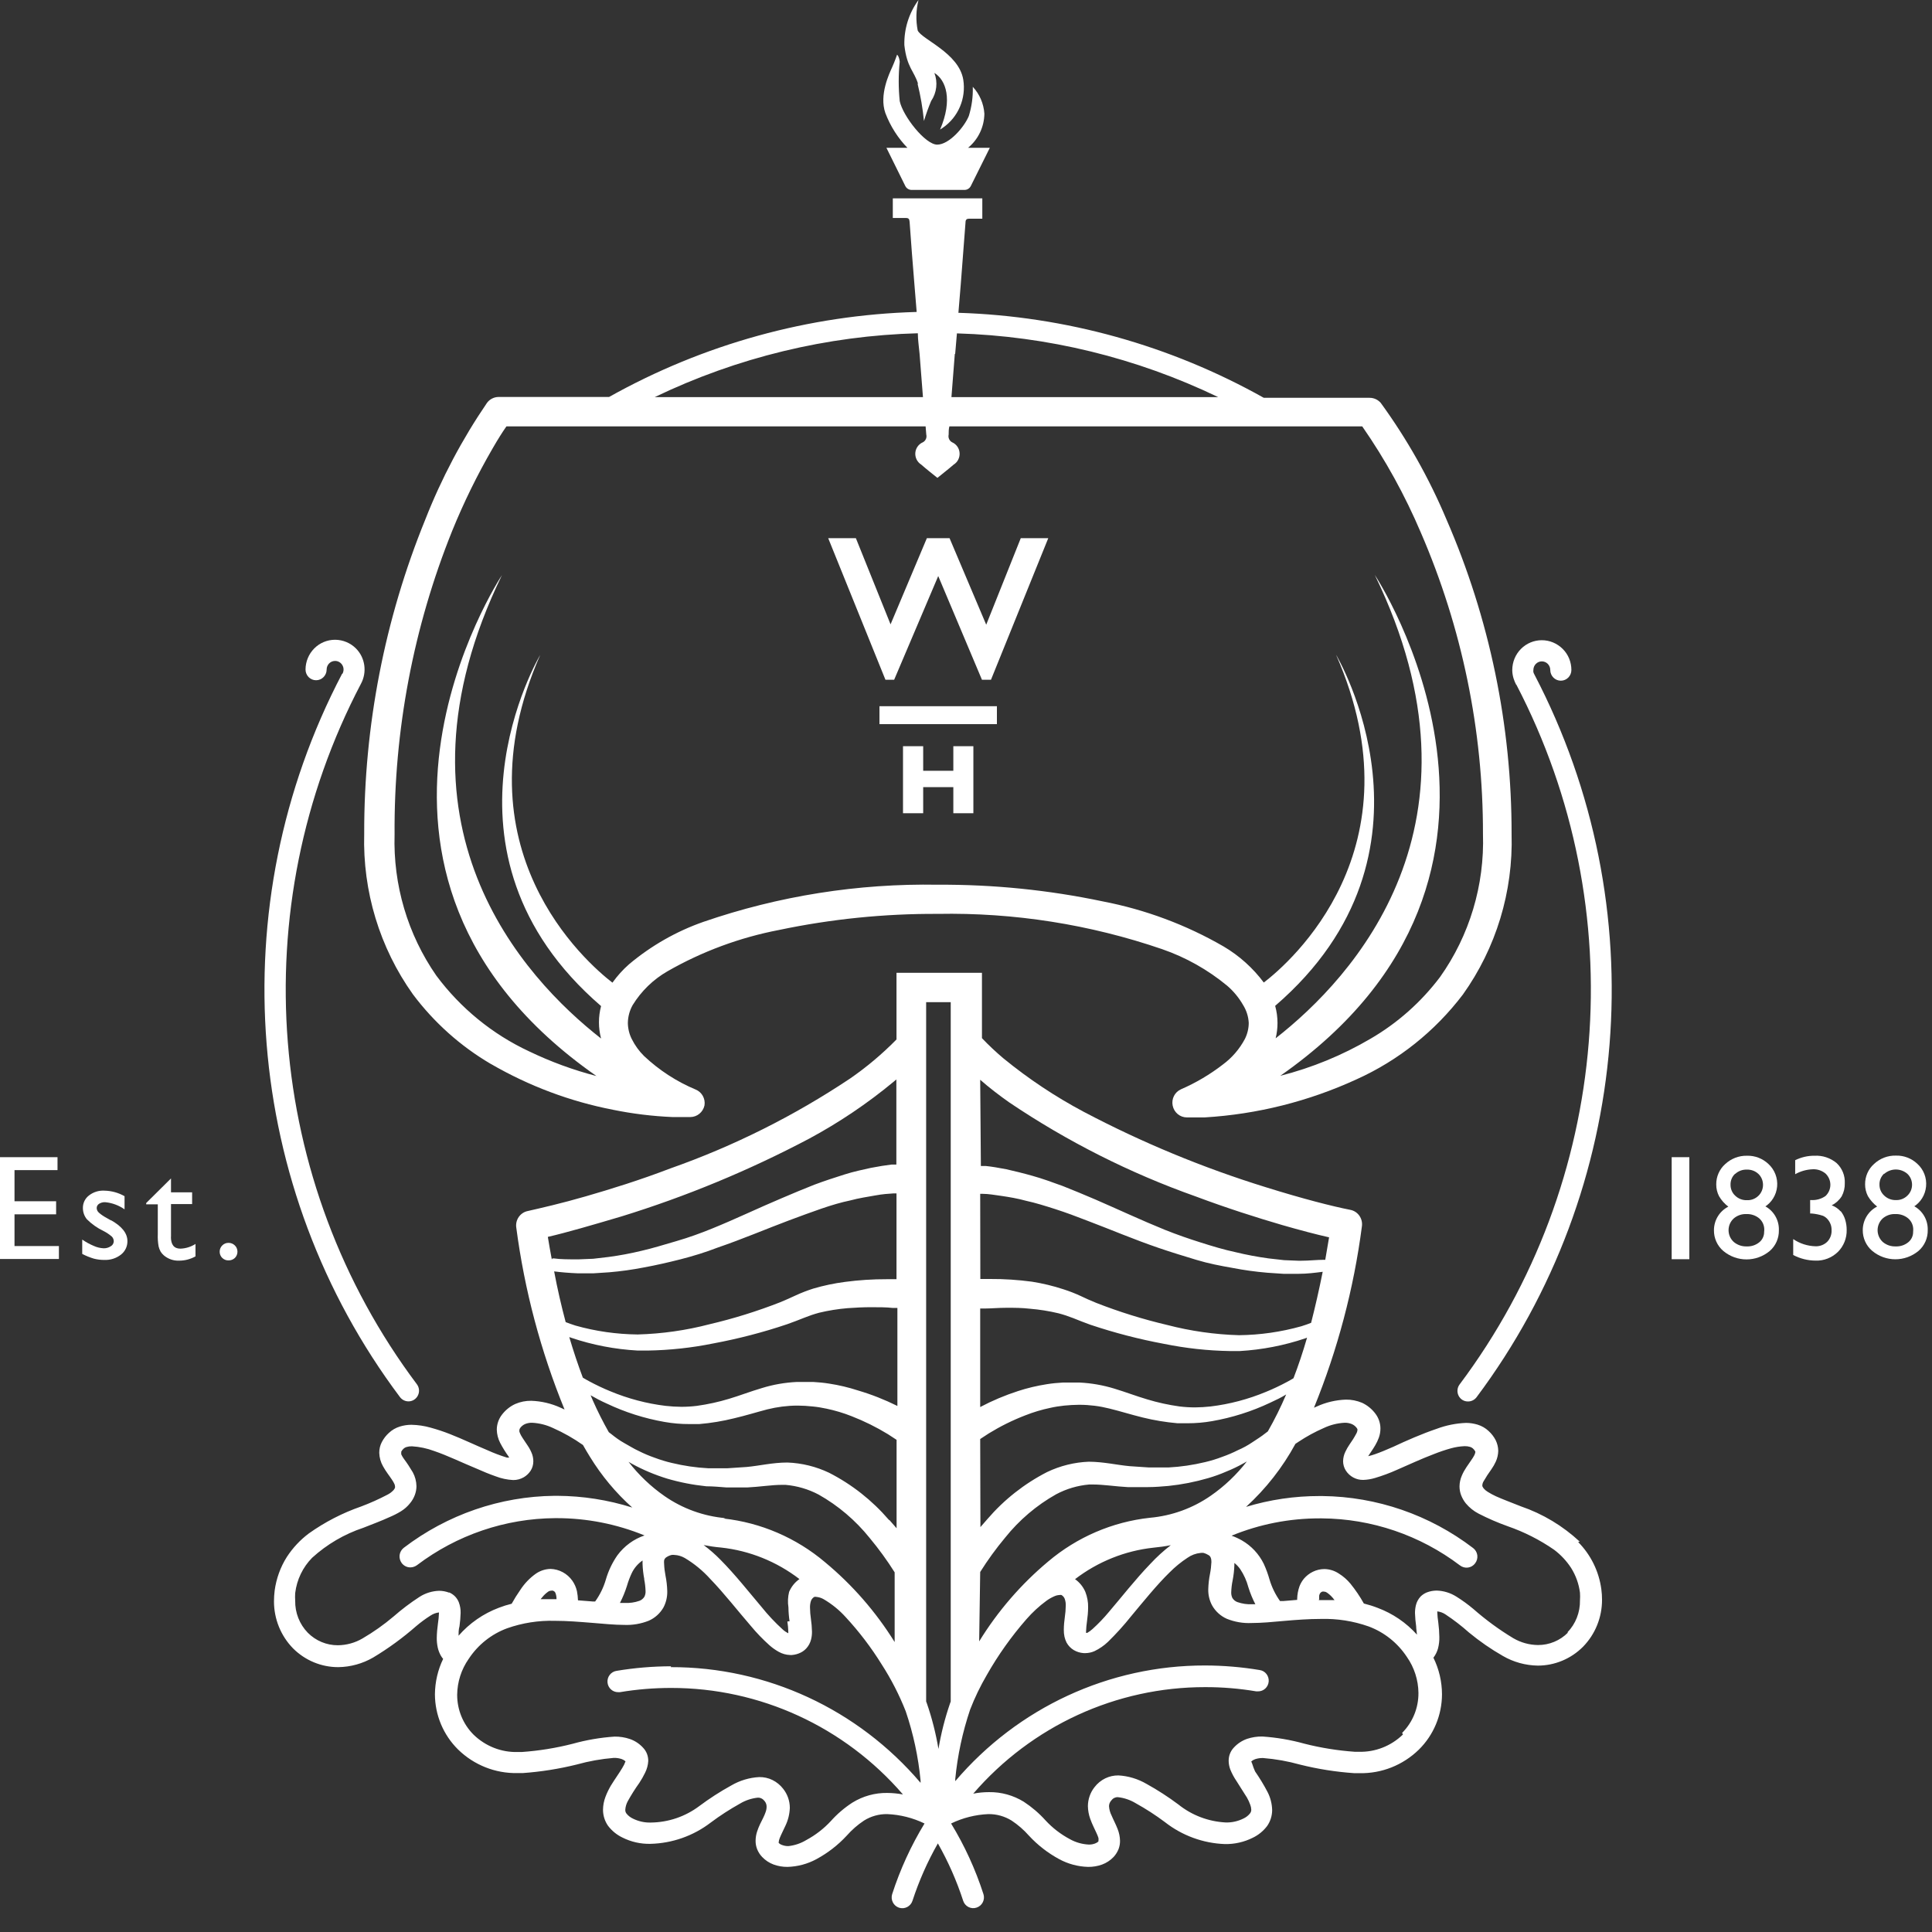
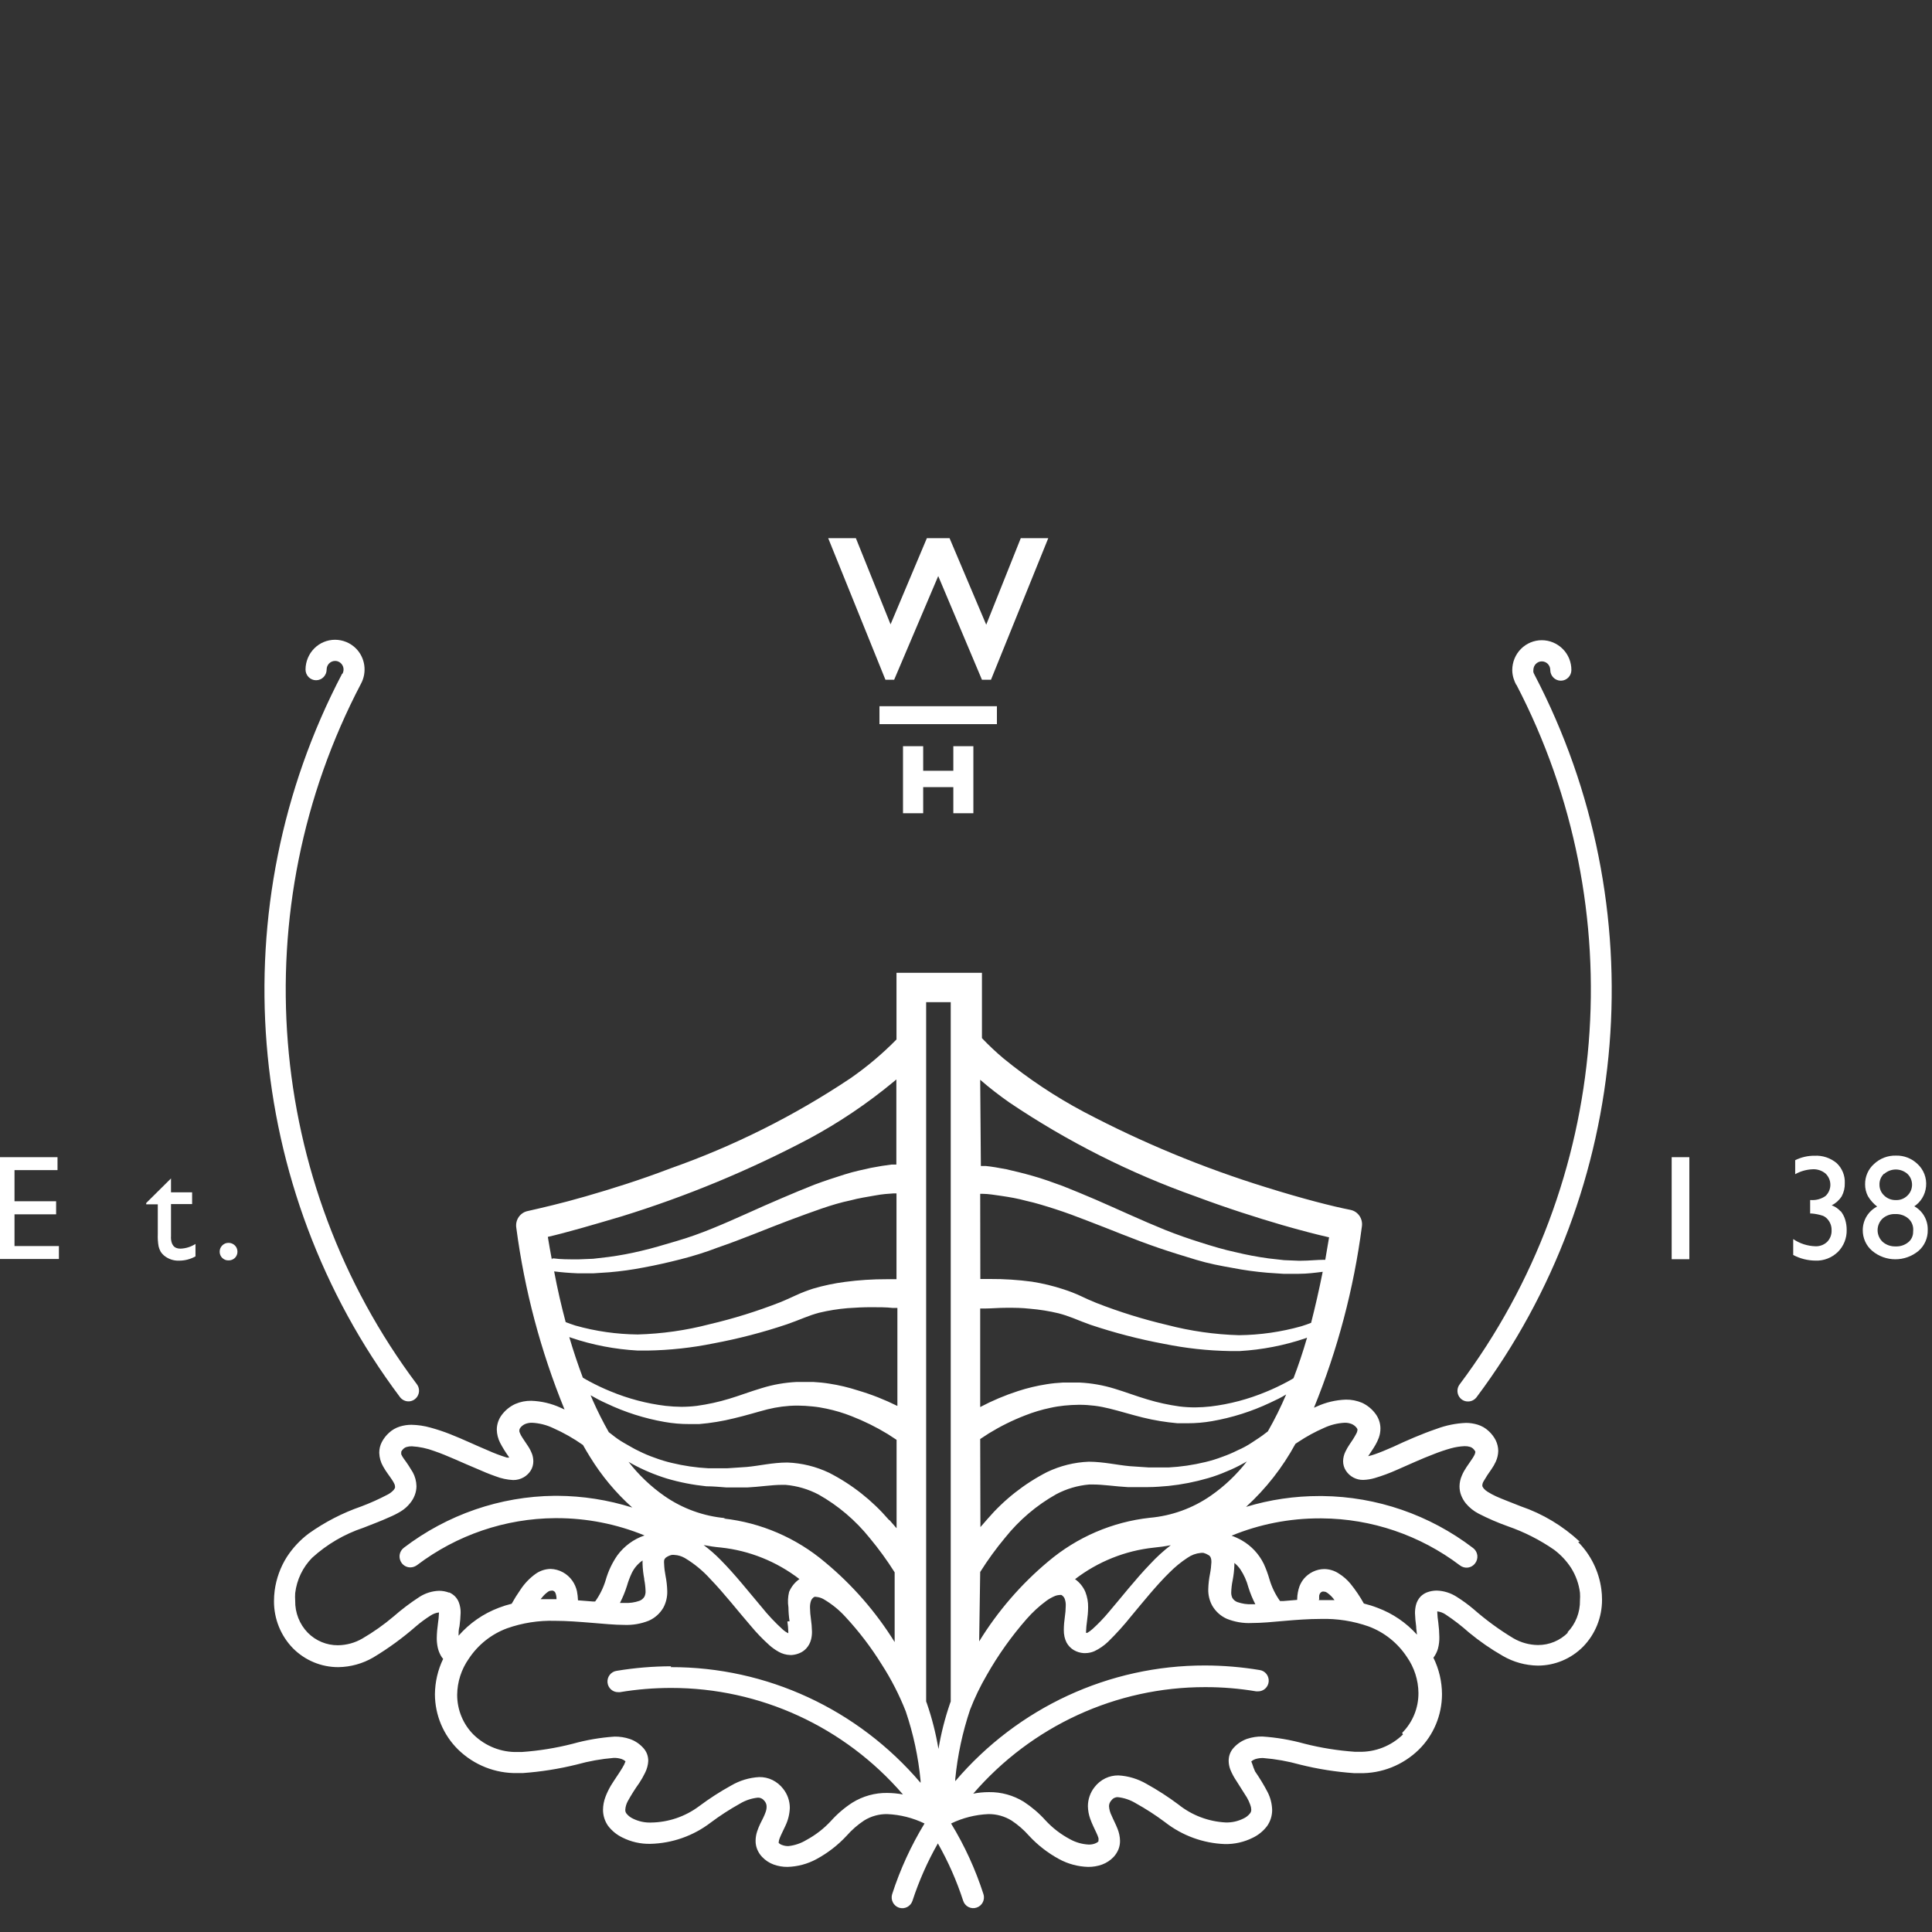
<svg xmlns="http://www.w3.org/2000/svg" width="43" height="43" viewBox="0 0 43 43" fill="none">
  <rect x="0" y="0" width="43" height="43" fill="#333333" stroke="none" />
  <path d="M34.899 36.335C34.722 36.514 34.481 36.614 34.231 36.613C34.038 36.611 33.849 36.559 33.681 36.461C33.367 36.272 33.07 36.054 32.794 35.812C32.673 35.71 32.545 35.617 32.412 35.534C32.281 35.452 32.132 35.406 31.978 35.401C31.901 35.401 31.826 35.415 31.754 35.443C31.703 35.464 31.656 35.495 31.617 35.534C31.567 35.588 31.531 35.654 31.514 35.725C31.5 35.783 31.493 35.842 31.493 35.901C31.496 36 31.505 36.099 31.519 36.197C31.519 36.259 31.534 36.325 31.537 36.382C31.297 36.115 30.997 35.911 30.662 35.786C30.562 35.747 30.459 35.715 30.355 35.689C30.268 35.533 30.168 35.385 30.056 35.247C29.982 35.158 29.895 35.082 29.798 35.022C29.702 34.958 29.591 34.924 29.478 34.922C29.388 34.922 29.3 34.943 29.22 34.982C29.145 35.019 29.078 35.07 29.023 35.134C28.981 35.185 28.947 35.242 28.923 35.304C28.891 35.394 28.873 35.489 28.871 35.584C28.871 35.592 28.871 35.6 28.871 35.608L28.562 35.634H28.489C28.387 35.49 28.308 35.33 28.257 35.16C28.223 35.039 28.18 34.921 28.128 34.807C28.02 34.586 27.849 34.404 27.638 34.283C27.565 34.242 27.489 34.207 27.411 34.179C28.034 33.923 28.7 33.793 29.372 33.794H29.418C30.527 33.801 31.605 34.168 32.494 34.841C32.545 34.88 32.61 34.898 32.673 34.889C32.737 34.88 32.794 34.846 32.832 34.794C32.871 34.743 32.888 34.678 32.88 34.614C32.871 34.55 32.837 34.492 32.786 34.454C31.818 33.715 30.642 33.31 29.431 33.297H29.369C28.815 33.296 28.264 33.377 27.733 33.538C28.174 33.136 28.546 32.661 28.832 32.135L28.9 32.09C29.079 31.971 29.268 31.868 29.465 31.782C29.609 31.714 29.765 31.675 29.924 31.666C29.98 31.664 30.035 31.674 30.087 31.695C30.131 31.714 30.169 31.745 30.198 31.784C30.213 31.808 30.213 31.81 30.213 31.821C30.211 31.851 30.202 31.881 30.187 31.907C30.142 31.992 30.091 32.073 30.035 32.151C30.001 32.201 29.971 32.253 29.945 32.308C29.912 32.374 29.894 32.448 29.893 32.522C29.893 32.595 29.914 32.667 29.953 32.729C30.038 32.862 30.185 32.941 30.342 32.938C30.43 32.935 30.516 32.921 30.6 32.896C30.768 32.846 30.933 32.785 31.093 32.713C31.351 32.601 31.643 32.465 31.914 32.363C32.039 32.313 32.166 32.27 32.296 32.234C32.394 32.207 32.495 32.191 32.598 32.187C32.639 32.186 32.679 32.191 32.719 32.203C32.742 32.21 32.763 32.221 32.781 32.237C32.803 32.256 32.821 32.279 32.835 32.305C32.837 32.312 32.837 32.319 32.835 32.326C32.831 32.351 32.822 32.375 32.809 32.397C32.778 32.459 32.709 32.546 32.636 32.658C32.597 32.716 32.563 32.777 32.536 32.842C32.503 32.917 32.485 32.999 32.484 33.082C32.484 33.149 32.496 33.216 32.52 33.279C32.546 33.345 32.581 33.407 32.626 33.462C32.705 33.556 32.801 33.633 32.91 33.689C33.12 33.797 33.336 33.89 33.557 33.969C33.923 34.096 34.271 34.272 34.59 34.493C34.738 34.604 34.865 34.74 34.967 34.896C35.072 35.063 35.14 35.251 35.165 35.448C35.169 35.505 35.169 35.562 35.165 35.618C35.17 35.885 35.069 36.143 34.884 36.333M29.361 35.592C29.359 35.565 29.359 35.538 29.361 35.511C29.365 35.492 29.372 35.474 29.382 35.459C29.394 35.444 29.409 35.432 29.426 35.425C29.441 35.421 29.457 35.421 29.473 35.425C29.496 35.426 29.518 35.434 29.537 35.448C29.601 35.493 29.656 35.549 29.702 35.613C29.604 35.613 29.506 35.613 29.413 35.613H29.351M27.46 34.776C27.515 34.817 27.564 34.868 27.604 34.925C27.686 35.048 27.747 35.184 27.785 35.328C27.826 35.458 27.877 35.584 27.94 35.705H27.87C27.758 35.711 27.646 35.694 27.54 35.657C27.494 35.64 27.455 35.608 27.429 35.566C27.41 35.526 27.401 35.482 27.403 35.438C27.406 35.35 27.416 35.262 27.434 35.176C27.456 35.064 27.469 34.95 27.473 34.836C27.473 34.815 27.473 34.796 27.473 34.776M31.225 38.604C30.962 38.86 30.608 38.999 30.244 38.989H30.154C29.774 38.962 29.398 38.902 29.029 38.808C28.723 38.723 28.41 38.67 28.095 38.649C27.98 38.647 27.865 38.665 27.756 38.701C27.642 38.741 27.539 38.809 27.457 38.9C27.42 38.94 27.391 38.987 27.372 39.039C27.354 39.087 27.346 39.139 27.346 39.191C27.347 39.256 27.359 39.32 27.382 39.382C27.419 39.474 27.466 39.561 27.522 39.643C27.602 39.772 27.689 39.905 27.754 40.01C27.782 40.06 27.807 40.112 27.826 40.167C27.84 40.202 27.848 40.239 27.849 40.276C27.85 40.306 27.841 40.334 27.823 40.358C27.784 40.408 27.732 40.449 27.674 40.475C27.551 40.536 27.416 40.566 27.279 40.562C26.896 40.542 26.527 40.403 26.226 40.161C26 39.992 25.763 39.839 25.517 39.703C25.326 39.592 25.112 39.527 24.892 39.515C24.791 39.514 24.691 39.536 24.6 39.58C24.506 39.626 24.424 39.693 24.36 39.777C24.266 39.896 24.214 40.045 24.213 40.198C24.215 40.294 24.232 40.39 24.265 40.481C24.309 40.606 24.366 40.711 24.404 40.797C24.421 40.833 24.436 40.87 24.448 40.907C24.451 40.927 24.451 40.947 24.448 40.968V40.983C24.427 41.004 24.401 41.02 24.373 41.03C24.329 41.047 24.281 41.055 24.234 41.054C24.086 41.047 23.941 41.006 23.811 40.933C23.608 40.825 23.425 40.684 23.269 40.515C23.126 40.356 22.964 40.218 22.786 40.101C22.553 39.958 22.285 39.883 22.012 39.887C21.894 39.887 21.777 39.898 21.661 39.921C22.964 38.412 24.845 37.548 26.822 37.55C27.203 37.549 27.584 37.581 27.96 37.644H27.999C28.123 37.646 28.227 37.55 28.237 37.425C28.247 37.3 28.16 37.188 28.038 37.17C27.636 37.103 27.23 37.069 26.822 37.068C24.687 37.064 22.656 38.004 21.261 39.643V39.593C21.312 39.068 21.423 38.551 21.591 38.052C21.694 37.785 21.819 37.527 21.963 37.28C22.215 36.836 22.511 36.42 22.846 36.037C22.979 35.885 23.127 35.748 23.289 35.629C23.345 35.588 23.405 35.554 23.468 35.527C23.503 35.511 23.54 35.502 23.578 35.5C23.594 35.496 23.61 35.496 23.625 35.5C23.658 35.519 23.683 35.549 23.697 35.584C23.715 35.635 23.723 35.688 23.72 35.741C23.719 35.824 23.712 35.906 23.7 35.987C23.686 36.082 23.678 36.177 23.677 36.272C23.676 36.325 23.681 36.378 23.692 36.429C23.702 36.474 23.718 36.517 23.738 36.558C23.776 36.627 23.831 36.685 23.898 36.725C23.966 36.765 24.042 36.788 24.12 36.793H24.159C24.228 36.792 24.297 36.777 24.36 36.749C24.47 36.696 24.571 36.627 24.66 36.542C24.843 36.363 25.016 36.172 25.176 35.971C25.449 35.644 25.746 35.275 26.03 34.998C26.152 34.875 26.286 34.765 26.43 34.671C26.517 34.61 26.617 34.573 26.722 34.563C26.744 34.56 26.767 34.56 26.789 34.563C26.827 34.574 26.863 34.59 26.897 34.611C26.919 34.623 26.936 34.642 26.946 34.666C26.958 34.697 26.963 34.731 26.962 34.765C26.958 34.853 26.948 34.941 26.931 35.027C26.908 35.141 26.895 35.256 26.892 35.372C26.889 35.499 26.919 35.625 26.98 35.736C27.055 35.866 27.169 35.969 27.305 36.029C27.479 36.099 27.667 36.132 27.855 36.123C28.076 36.123 28.322 36.1 28.585 36.076C28.848 36.053 29.124 36.032 29.4 36.032C29.761 36.022 30.12 36.079 30.461 36.199C30.808 36.328 31.106 36.565 31.312 36.877C31.477 37.112 31.567 37.392 31.57 37.68C31.572 38.014 31.441 38.334 31.207 38.568M24.157 35.432C24.108 35.317 24.028 35.218 23.927 35.147C24.436 34.757 25.04 34.514 25.674 34.446C25.803 34.434 25.931 34.416 26.058 34.391C25.895 34.516 25.742 34.656 25.602 34.807C25.271 35.15 24.951 35.561 24.68 35.877C24.569 36.011 24.448 36.137 24.319 36.254C24.282 36.288 24.241 36.318 24.198 36.343H24.172C24.171 36.332 24.171 36.32 24.172 36.309C24.175 36.234 24.182 36.159 24.193 36.084C24.208 35.982 24.217 35.879 24.218 35.775C24.221 35.658 24.199 35.541 24.157 35.432ZM21.816 34.987C21.984 34.72 22.169 34.465 22.371 34.223C22.685 33.831 23.07 33.503 23.506 33.258C23.735 33.136 23.986 33.062 24.244 33.04H24.324C24.559 33.04 24.84 33.085 25.098 33.098H25.555C25.702 33.098 25.855 33.085 26.007 33.072C26.305 33.041 26.599 32.983 26.887 32.899C27.026 32.859 27.162 32.81 27.294 32.752C27.424 32.7 27.549 32.64 27.671 32.572L27.751 32.527C27.523 32.821 27.253 33.078 26.949 33.289C26.546 33.569 26.078 33.738 25.591 33.781C24.759 33.872 23.971 34.211 23.328 34.755C22.725 35.259 22.207 35.859 21.793 36.532L21.816 34.987ZM21.816 32.028L22.009 31.902C22.266 31.744 22.537 31.61 22.817 31.502C22.999 31.43 23.186 31.374 23.377 31.334C23.479 31.311 23.583 31.295 23.687 31.284C23.796 31.273 23.905 31.267 24.015 31.266H24.03C24.254 31.267 24.476 31.295 24.693 31.35C24.928 31.407 25.176 31.486 25.434 31.549C25.688 31.612 25.947 31.654 26.208 31.677H26.43C26.613 31.677 26.796 31.662 26.977 31.63C27.423 31.552 27.857 31.415 28.267 31.221C28.399 31.161 28.525 31.099 28.626 31.036C28.506 31.318 28.37 31.592 28.218 31.858L28.156 31.905C28.076 31.97 27.978 32.03 27.872 32.101C27.767 32.172 27.661 32.229 27.552 32.276C27.439 32.333 27.322 32.383 27.202 32.425C27.079 32.472 26.953 32.511 26.825 32.541C26.555 32.606 26.281 32.647 26.004 32.661H25.573L25.142 32.632C24.856 32.606 24.569 32.535 24.234 32.533C23.912 32.545 23.596 32.624 23.305 32.763C22.799 33.022 22.348 33.377 21.976 33.81L21.821 33.988L21.816 32.028ZM21.816 29.123H21.927C22.058 29.123 22.221 29.107 22.407 29.107C22.593 29.107 22.73 29.107 22.923 29.128C23.138 29.146 23.351 29.18 23.56 29.23C23.671 29.259 23.779 29.295 23.886 29.337C24.007 29.387 24.144 29.439 24.267 29.484C24.804 29.664 25.353 29.807 25.909 29.91C26.391 30.008 26.88 30.062 27.372 30.07H27.594C28.09 30.041 28.58 29.946 29.052 29.787L29.091 29.772C28.998 30.093 28.897 30.394 28.789 30.675C28.745 30.701 28.698 30.73 28.647 30.756C28.494 30.838 28.337 30.913 28.177 30.978C27.783 31.142 27.369 31.252 26.946 31.303C26.831 31.316 26.714 31.323 26.598 31.324C26.482 31.324 26.367 31.317 26.252 31.303C26.009 31.269 25.769 31.217 25.535 31.146C25.294 31.075 25.055 30.983 24.804 30.907C24.553 30.83 24.293 30.784 24.03 30.771H23.865H23.656C23.536 30.777 23.416 30.789 23.297 30.808C23.081 30.842 22.868 30.892 22.66 30.96C22.369 31.054 22.087 31.173 21.816 31.316V29.123ZM21.816 26.571H21.878C21.991 26.571 22.136 26.595 22.296 26.618C22.456 26.642 22.649 26.673 22.846 26.728C23.042 26.77 23.259 26.838 23.488 26.911C23.718 26.985 23.963 27.076 24.211 27.173C24.709 27.361 25.243 27.589 25.795 27.777C26.071 27.872 26.347 27.955 26.623 28.039C26.9 28.123 27.166 28.173 27.434 28.22C27.69 28.27 27.948 28.305 28.208 28.327L28.564 28.351H28.902C29.096 28.351 29.276 28.327 29.439 28.306C29.359 28.706 29.271 29.091 29.181 29.442C29.119 29.465 29.047 29.494 28.964 29.518C28.512 29.645 28.045 29.712 27.576 29.717C27.036 29.702 26.499 29.625 25.976 29.489C25.441 29.363 24.916 29.2 24.404 29C24.285 28.953 24.169 28.9 24.053 28.845C23.929 28.787 23.802 28.738 23.671 28.696C23.441 28.62 23.206 28.564 22.967 28.526C22.658 28.485 22.347 28.464 22.035 28.466H21.819L21.816 26.571ZM21.816 24.032C22.017 24.208 22.234 24.375 22.461 24.535C23.753 25.406 25.148 26.11 26.613 26.629C27.31 26.89 27.971 27.1 28.536 27.265C28.941 27.382 29.294 27.474 29.581 27.539C29.552 27.709 29.524 27.874 29.496 28.039H29.465C29.31 28.039 29.134 28.06 28.949 28.06H28.902L28.58 28.047L28.234 28.008C27.986 27.974 27.741 27.928 27.498 27.869C27.24 27.814 26.982 27.736 26.724 27.654C26.466 27.573 26.195 27.479 25.932 27.374C25.416 27.165 24.884 26.916 24.384 26.699C24.125 26.589 23.891 26.49 23.656 26.398C23.421 26.312 23.197 26.231 22.982 26.171C22.768 26.11 22.57 26.063 22.399 26.024C22.224 25.99 22.069 25.964 21.937 25.951H21.831L21.816 24.032ZM21.16 37.871L21.145 37.911C21.031 38.241 20.945 38.581 20.887 38.926C20.829 38.581 20.743 38.241 20.629 37.911L20.613 37.869V22.305H21.16V37.871ZM14.936 37.086C14.529 37.087 14.122 37.121 13.721 37.188C13.598 37.207 13.511 37.319 13.521 37.444C13.531 37.569 13.636 37.664 13.759 37.662H13.798C14.174 37.599 14.555 37.568 14.936 37.568C16.913 37.566 18.795 38.43 20.097 39.939C19.982 39.917 19.864 39.906 19.746 39.905C19.474 39.901 19.205 39.976 18.972 40.12C18.794 40.235 18.632 40.374 18.49 40.533C18.333 40.702 18.15 40.843 17.948 40.952C17.826 41.026 17.689 41.073 17.548 41.088C17.5 41.089 17.453 41.081 17.408 41.064C17.379 41.055 17.353 41.039 17.331 41.017V41.002C17.334 40.97 17.342 40.939 17.354 40.91C17.38 40.842 17.431 40.745 17.481 40.635C17.541 40.51 17.574 40.374 17.579 40.235C17.578 40.081 17.526 39.933 17.431 39.813C17.367 39.73 17.285 39.663 17.192 39.617C17.1 39.572 16.999 39.55 16.897 39.552C16.677 39.564 16.464 39.628 16.273 39.74C16.026 39.876 15.789 40.029 15.563 40.198C15.251 40.432 14.873 40.56 14.485 40.564C14.348 40.568 14.213 40.538 14.09 40.478C14.031 40.451 13.98 40.411 13.94 40.36C13.924 40.337 13.915 40.308 13.917 40.279C13.921 40.213 13.94 40.149 13.971 40.091C14.049 39.95 14.135 39.813 14.229 39.682C14.277 39.61 14.32 39.533 14.358 39.455C14.399 39.373 14.423 39.284 14.428 39.193C14.428 39.141 14.42 39.09 14.402 39.041C14.383 38.99 14.354 38.943 14.317 38.903C14.235 38.812 14.132 38.743 14.017 38.704C13.908 38.667 13.794 38.65 13.679 38.651C13.364 38.672 13.05 38.726 12.745 38.811C12.374 38.906 11.995 38.967 11.612 38.994H11.522C11.158 39.004 10.805 38.865 10.541 38.609C10.307 38.376 10.175 38.056 10.175 37.722C10.178 37.434 10.268 37.154 10.433 36.919C10.639 36.607 10.937 36.37 11.285 36.241C11.625 36.121 11.985 36.064 12.345 36.074C12.621 36.074 12.898 36.097 13.161 36.118C13.424 36.139 13.677 36.165 13.891 36.165C14.079 36.173 14.266 36.141 14.441 36.071C14.577 36.011 14.691 35.908 14.766 35.778C14.825 35.666 14.854 35.541 14.851 35.414C14.848 35.298 14.835 35.182 14.812 35.069C14.795 34.982 14.784 34.895 14.781 34.807C14.778 34.782 14.778 34.756 14.781 34.731C14.785 34.709 14.796 34.689 14.812 34.673C14.852 34.642 14.898 34.62 14.947 34.608C14.969 34.605 14.991 34.605 15.014 34.608C15.093 34.612 15.171 34.636 15.241 34.676C15.452 34.802 15.643 34.959 15.808 35.142C16.115 35.459 16.428 35.862 16.712 36.189C16.838 36.341 16.975 36.483 17.122 36.615C17.185 36.672 17.255 36.721 17.328 36.762C17.407 36.807 17.496 36.833 17.586 36.835H17.625C17.694 36.83 17.762 36.811 17.824 36.78C17.872 36.756 17.914 36.723 17.95 36.683C17.998 36.629 18.033 36.563 18.051 36.492C18.066 36.434 18.073 36.374 18.072 36.314C18.07 36.219 18.062 36.124 18.048 36.029C18.036 35.948 18.029 35.865 18.028 35.783C18.026 35.73 18.034 35.676 18.051 35.626C18.065 35.591 18.091 35.561 18.123 35.542C18.138 35.538 18.154 35.538 18.17 35.542C18.228 35.547 18.284 35.565 18.335 35.595C18.517 35.702 18.683 35.837 18.825 35.995C19.123 36.317 19.39 36.668 19.622 37.042C19.835 37.372 20.015 37.723 20.159 38.089C20.328 38.588 20.439 39.105 20.489 39.63C20.489 39.648 20.489 39.664 20.489 39.68C19.094 38.041 17.064 37.1 14.928 37.105M12.386 35.592H12.345C12.242 35.592 12.139 35.592 12.033 35.592L12.064 35.555C12.102 35.506 12.147 35.463 12.198 35.427C12.217 35.413 12.239 35.405 12.263 35.404C12.278 35.4 12.294 35.4 12.309 35.404C12.325 35.41 12.339 35.42 12.35 35.432C12.357 35.442 12.362 35.453 12.366 35.464C12.38 35.505 12.387 35.548 12.386 35.592ZM9.997 35.448C9.925 35.42 9.849 35.406 9.772 35.406C9.619 35.411 9.469 35.457 9.339 35.54C9.135 35.672 8.941 35.819 8.758 35.979C8.543 36.161 8.312 36.324 8.069 36.466C7.902 36.564 7.713 36.616 7.52 36.618C7.269 36.619 7.029 36.519 6.851 36.34C6.666 36.15 6.565 35.893 6.57 35.626C6.566 35.569 6.566 35.513 6.57 35.456C6.606 35.159 6.738 34.883 6.947 34.671C7.277 34.371 7.664 34.144 8.085 34.004C8.291 33.922 8.49 33.849 8.665 33.768C8.754 33.731 8.841 33.687 8.923 33.637C9.001 33.589 9.07 33.528 9.127 33.456C9.172 33.402 9.208 33.34 9.233 33.273C9.256 33.211 9.269 33.144 9.269 33.077C9.267 32.969 9.239 32.863 9.187 32.768C9.126 32.664 9.06 32.563 8.988 32.467C8.966 32.437 8.947 32.405 8.931 32.37C8.929 32.357 8.929 32.342 8.931 32.328C8.929 32.322 8.929 32.315 8.931 32.308C8.945 32.282 8.963 32.259 8.985 32.24C9.003 32.224 9.025 32.212 9.047 32.206C9.087 32.194 9.128 32.189 9.169 32.19C9.337 32.2 9.503 32.235 9.661 32.294C9.956 32.394 10.289 32.556 10.596 32.682C10.748 32.75 10.895 32.81 11.029 32.857C11.155 32.906 11.287 32.934 11.421 32.941C11.505 32.942 11.587 32.92 11.659 32.878C11.72 32.842 11.772 32.792 11.811 32.732C11.85 32.67 11.87 32.598 11.87 32.525C11.87 32.472 11.861 32.42 11.845 32.37C11.82 32.302 11.787 32.237 11.746 32.177C11.692 32.093 11.636 32.017 11.599 31.952C11.584 31.925 11.571 31.897 11.561 31.868C11.558 31.852 11.558 31.836 11.561 31.821C11.561 31.821 11.561 31.808 11.576 31.784C11.604 31.745 11.642 31.715 11.685 31.695C11.736 31.674 11.792 31.664 11.847 31.666C12.006 31.675 12.162 31.714 12.306 31.782C12.541 31.886 12.765 32.013 12.975 32.161C13.024 32.247 13.075 32.336 13.13 32.423C13.388 32.844 13.705 33.225 14.072 33.553C13.532 33.383 12.97 33.295 12.405 33.292H12.343C11.131 33.304 9.956 33.71 8.988 34.448C8.937 34.487 8.903 34.545 8.894 34.609C8.886 34.673 8.903 34.737 8.941 34.789C8.987 34.85 9.059 34.886 9.135 34.885C9.187 34.884 9.237 34.867 9.28 34.836C10.168 34.163 11.246 33.796 12.356 33.789H12.386C13.058 33.788 13.723 33.919 14.345 34.174C14.104 34.255 13.894 34.41 13.741 34.616C13.626 34.782 13.539 34.965 13.483 35.16C13.432 35.334 13.351 35.498 13.246 35.644H13.194L12.864 35.618C12.862 35.55 12.854 35.481 12.841 35.414C12.822 35.33 12.787 35.251 12.738 35.181C12.626 35.022 12.447 34.925 12.255 34.919C12.141 34.921 12.03 34.956 11.935 35.019C11.794 35.117 11.673 35.243 11.579 35.388C11.51 35.487 11.446 35.589 11.388 35.694C11.291 35.718 11.197 35.747 11.104 35.783C10.759 35.913 10.45 36.126 10.206 36.406C10.206 36.343 10.206 36.27 10.227 36.194C10.241 36.096 10.249 35.997 10.252 35.898C10.254 35.817 10.24 35.736 10.211 35.66C10.192 35.612 10.164 35.569 10.129 35.532C10.089 35.492 10.043 35.461 9.992 35.44M19.096 30.947C18.887 30.879 18.673 30.828 18.456 30.795C18.338 30.776 18.219 30.764 18.1 30.758H17.893H17.731C17.468 30.771 17.208 30.816 16.957 30.894C16.699 30.97 16.464 31.062 16.226 31.133C15.992 31.204 15.752 31.256 15.509 31.29C15.394 31.304 15.279 31.311 15.163 31.311C15.047 31.31 14.931 31.303 14.815 31.29C14.392 31.239 13.978 31.129 13.584 30.965C13.424 30.9 13.267 30.825 13.114 30.743C13.065 30.716 13.016 30.69 12.972 30.662C12.866 30.381 12.765 30.08 12.67 29.759L12.712 29.774C13.191 29.936 13.689 30.031 14.193 30.059H14.415C14.906 30.051 15.396 29.998 15.878 29.9C16.434 29.796 16.983 29.654 17.519 29.473C17.654 29.426 17.777 29.377 17.904 29.327C18.011 29.284 18.12 29.247 18.232 29.217C18.441 29.167 18.654 29.133 18.869 29.115C19.05 29.102 19.22 29.094 19.385 29.094C19.55 29.094 19.733 29.094 19.862 29.11H19.973V31.292C19.691 31.152 19.398 31.036 19.096 30.947ZM19.782 33.825C19.41 33.393 18.959 33.037 18.453 32.779C18.163 32.641 17.848 32.563 17.527 32.551C17.192 32.551 16.905 32.624 16.619 32.65L16.185 32.679H15.767C15.491 32.665 15.216 32.624 14.947 32.559C14.819 32.529 14.693 32.49 14.57 32.444C14.449 32.402 14.331 32.352 14.216 32.294C14.108 32.245 14.005 32.179 13.896 32.119C13.788 32.059 13.692 31.988 13.612 31.923L13.55 31.876C13.42 31.647 13.301 31.411 13.194 31.169L13.145 31.054C13.254 31.117 13.372 31.18 13.501 31.237C13.911 31.432 14.345 31.57 14.792 31.648C14.973 31.68 15.157 31.696 15.341 31.695H15.563C15.824 31.673 16.083 31.63 16.337 31.567C16.595 31.507 16.854 31.426 17.078 31.368C17.295 31.314 17.518 31.285 17.741 31.284H17.757C17.866 31.285 17.976 31.291 18.084 31.303C18.189 31.313 18.292 31.33 18.394 31.352C18.585 31.392 18.772 31.448 18.954 31.52C19.234 31.629 19.505 31.763 19.762 31.92L19.955 32.046V34.014L19.8 33.836M14.337 35.147C14.355 35.233 14.365 35.321 14.368 35.409C14.371 35.453 14.362 35.497 14.343 35.537C14.317 35.579 14.278 35.612 14.232 35.629C14.126 35.666 14.015 35.682 13.904 35.676H13.798C13.86 35.555 13.912 35.429 13.953 35.299C13.981 35.202 14.016 35.108 14.059 35.016C14.113 34.901 14.197 34.803 14.301 34.731C14.301 34.757 14.301 34.783 14.301 34.807C14.305 34.921 14.318 35.035 14.34 35.147M16.146 33.789C15.66 33.746 15.192 33.577 14.789 33.297C14.486 33.086 14.216 32.829 13.989 32.535L14.066 32.58C14.313 32.715 14.573 32.824 14.841 32.907C15.128 32.992 15.423 33.049 15.721 33.08C15.873 33.08 16.025 33.095 16.172 33.106H16.629C16.902 33.093 17.176 33.048 17.403 33.048H17.483C17.741 33.07 17.992 33.144 18.221 33.265C18.657 33.511 19.042 33.839 19.357 34.231C19.558 34.473 19.744 34.728 19.912 34.995V36.547C19.494 35.874 18.971 35.274 18.363 34.77C17.721 34.227 16.934 33.888 16.102 33.797M17.524 36.089C17.536 36.164 17.543 36.239 17.545 36.314C17.546 36.327 17.546 36.339 17.545 36.351C17.5 36.329 17.458 36.301 17.421 36.267C17.251 36.113 17.093 35.945 16.949 35.765C16.673 35.44 16.363 35.045 16.038 34.718C15.921 34.598 15.795 34.488 15.661 34.388C15.788 34.413 15.917 34.432 16.046 34.443C16.68 34.511 17.284 34.754 17.793 35.145C17.691 35.216 17.612 35.315 17.563 35.43C17.535 35.543 17.53 35.66 17.548 35.775C17.549 35.879 17.558 35.982 17.573 36.084M12.325 28.296C12.487 28.317 12.665 28.332 12.861 28.34H13.205L13.558 28.317C13.818 28.295 14.076 28.259 14.332 28.209C14.59 28.162 14.867 28.099 15.143 28.029C15.419 27.958 15.697 27.874 15.973 27.767C16.523 27.579 17.057 27.351 17.558 27.163C17.816 27.068 18.051 26.979 18.28 26.901C18.51 26.822 18.724 26.759 18.923 26.718C19.119 26.665 19.302 26.639 19.473 26.608C19.643 26.576 19.777 26.568 19.891 26.561H19.953V28.471H19.736C19.425 28.47 19.115 28.49 18.807 28.531C18.568 28.562 18.331 28.612 18.1 28.68C17.969 28.722 17.84 28.771 17.715 28.829C17.599 28.882 17.481 28.937 17.364 28.984C16.852 29.184 16.327 29.348 15.793 29.473C15.27 29.61 14.733 29.686 14.193 29.701C13.724 29.696 13.257 29.63 12.805 29.502C12.725 29.476 12.652 29.45 12.59 29.426C12.495 29.07 12.407 28.691 12.332 28.29M12.281 28.029C12.25 27.866 12.221 27.699 12.193 27.529C12.614 27.432 13.179 27.267 13.834 27.073C15.275 26.628 16.672 26.049 18.007 25.344C18.674 24.985 19.304 24.561 19.888 24.077L19.95 24.025V25.919H19.844C19.713 25.935 19.558 25.959 19.383 25.993C19.212 26.032 19.013 26.071 18.799 26.139C18.585 26.207 18.358 26.28 18.126 26.367C17.891 26.461 17.651 26.558 17.398 26.668C16.882 26.885 16.366 27.134 15.85 27.343C15.592 27.448 15.334 27.542 15.055 27.623C14.776 27.704 14.523 27.783 14.281 27.838C14.038 27.897 13.793 27.943 13.545 27.976L13.202 28.016L12.879 28.029H12.841C12.65 28.029 12.474 28.029 12.325 28.008H12.296M35.16 34.312C34.783 33.961 34.337 33.693 33.852 33.527C33.638 33.441 33.444 33.37 33.294 33.302C33.231 33.273 33.17 33.24 33.111 33.203C33.078 33.183 33.048 33.158 33.023 33.129C33.011 33.113 33 33.096 32.992 33.077V33.051C32.995 33.021 33.005 32.992 33.021 32.967C33.073 32.877 33.13 32.789 33.191 32.705C33.23 32.65 33.264 32.592 33.292 32.53C33.326 32.455 33.344 32.374 33.346 32.292C33.345 32.209 33.325 32.128 33.289 32.054C33.249 31.977 33.196 31.908 33.132 31.85C33.062 31.784 32.978 31.736 32.887 31.708C32.803 31.683 32.716 31.669 32.629 31.669C32.406 31.678 32.187 31.722 31.978 31.8C31.648 31.912 31.305 32.062 31.005 32.203C30.856 32.268 30.719 32.326 30.605 32.365C30.555 32.383 30.503 32.398 30.451 32.41C30.492 32.344 30.554 32.261 30.61 32.164C30.641 32.111 30.667 32.056 30.688 31.999C30.712 31.933 30.724 31.863 30.724 31.792C30.723 31.674 30.684 31.559 30.613 31.465C30.535 31.36 30.432 31.276 30.314 31.221C30.2 31.174 30.078 31.149 29.955 31.151C29.73 31.159 29.509 31.211 29.305 31.305L29.245 31.331C29.771 30.04 30.13 28.684 30.311 27.299C30.338 27.124 30.224 26.96 30.053 26.927C29.663 26.851 28.985 26.678 28.174 26.424C26.774 25.991 25.417 25.429 24.118 24.744C23.488 24.409 22.891 24.012 22.337 23.559C22.168 23.417 22.007 23.266 21.855 23.106V21.651H19.953V23.135C19.637 23.457 19.291 23.748 18.921 24.004C17.673 24.837 16.329 25.509 14.918 26.006C14.237 26.267 13.592 26.466 13.039 26.626C12.487 26.786 12.033 26.888 11.749 26.953C11.578 26.986 11.464 27.151 11.491 27.325C11.674 28.715 12.035 30.075 12.565 31.371L12.477 31.331C12.272 31.237 12.051 31.185 11.826 31.177C11.703 31.175 11.581 31.199 11.468 31.248C11.35 31.302 11.247 31.386 11.168 31.491C11.097 31.585 11.058 31.7 11.057 31.818C11.059 31.921 11.085 32.023 11.132 32.114C11.187 32.219 11.249 32.319 11.318 32.415L11.334 32.441H11.282C11.136 32.396 10.993 32.342 10.854 32.279C10.596 32.172 10.307 32.033 10.015 31.918C9.873 31.862 9.728 31.814 9.581 31.774C9.444 31.735 9.301 31.714 9.158 31.711C9.071 31.711 8.984 31.724 8.9 31.75C8.809 31.778 8.725 31.826 8.655 31.892C8.591 31.95 8.538 32.019 8.498 32.096C8.46 32.169 8.441 32.251 8.441 32.334C8.444 32.441 8.473 32.545 8.526 32.637C8.593 32.758 8.671 32.852 8.722 32.931C8.744 32.962 8.763 32.995 8.779 33.03C8.787 33.047 8.791 33.066 8.792 33.085V33.111C8.784 33.13 8.774 33.148 8.761 33.163C8.721 33.206 8.674 33.242 8.621 33.268C8.432 33.367 8.236 33.455 8.036 33.53C7.623 33.673 7.232 33.875 6.874 34.129C6.682 34.273 6.516 34.45 6.384 34.653C6.241 34.879 6.149 35.135 6.113 35.401C6.103 35.48 6.098 35.559 6.098 35.639C6.097 36.031 6.249 36.407 6.521 36.686C6.79 36.956 7.154 37.107 7.532 37.105C7.804 37.101 8.071 37.027 8.307 36.89C8.645 36.687 8.964 36.454 9.261 36.194C9.362 36.108 9.469 36.029 9.581 35.958C9.638 35.92 9.702 35.895 9.77 35.888C9.77 35.892 9.77 35.897 9.77 35.901C9.767 35.98 9.759 36.058 9.747 36.136C9.732 36.241 9.723 36.347 9.721 36.453C9.72 36.528 9.728 36.602 9.744 36.675C9.758 36.736 9.781 36.794 9.811 36.848C9.826 36.874 9.843 36.899 9.863 36.922C9.745 37.166 9.683 37.434 9.68 37.707C9.681 38.171 9.867 38.615 10.196 38.939C10.549 39.284 11.024 39.472 11.514 39.463H11.633C12.039 39.434 12.443 39.37 12.838 39.272C13.107 39.197 13.381 39.148 13.659 39.125C13.719 39.123 13.779 39.132 13.837 39.151C13.868 39.162 13.897 39.179 13.922 39.201C13.904 39.252 13.881 39.3 13.852 39.345C13.788 39.455 13.687 39.593 13.594 39.745C13.548 39.824 13.508 39.906 13.476 39.991C13.441 40.083 13.422 40.181 13.421 40.279C13.421 40.407 13.46 40.531 13.532 40.635C13.617 40.747 13.727 40.837 13.852 40.897C14.044 40.994 14.257 41.042 14.472 41.038C14.959 41.027 15.43 40.862 15.819 40.564C16.026 40.409 16.243 40.269 16.469 40.143C16.59 40.07 16.726 40.025 16.866 40.01C16.895 40.009 16.923 40.015 16.949 40.028C16.977 40.042 17 40.063 17.019 40.088C17.047 40.122 17.063 40.166 17.062 40.211C17.062 40.253 17.054 40.295 17.039 40.334C17.014 40.41 16.965 40.502 16.918 40.596C16.892 40.65 16.87 40.706 16.851 40.763C16.829 40.829 16.818 40.898 16.817 40.968C16.816 41.032 16.828 41.096 16.851 41.156C16.877 41.22 16.914 41.279 16.962 41.329C17.034 41.405 17.122 41.463 17.22 41.499C17.318 41.534 17.422 41.552 17.527 41.551C17.752 41.545 17.973 41.486 18.172 41.378C18.423 41.242 18.651 41.066 18.846 40.855C18.959 40.727 19.088 40.614 19.23 40.52C19.385 40.423 19.564 40.373 19.746 40.376C20.034 40.388 20.317 40.459 20.577 40.585C20.277 41.078 20.035 41.605 19.857 42.156C19.817 42.282 19.885 42.418 20.009 42.459C20.134 42.5 20.268 42.431 20.309 42.305C20.454 41.861 20.643 41.433 20.874 41.028C21.104 41.433 21.293 41.861 21.437 42.305C21.456 42.365 21.499 42.416 21.555 42.444C21.611 42.473 21.676 42.477 21.736 42.457C21.796 42.437 21.845 42.395 21.874 42.338C21.902 42.282 21.908 42.216 21.888 42.156C21.71 41.605 21.469 41.078 21.168 40.585C21.428 40.459 21.711 40.388 21.999 40.376C22.181 40.374 22.36 40.424 22.515 40.52C22.657 40.614 22.787 40.727 22.9 40.855C23.095 41.066 23.322 41.242 23.573 41.378C23.772 41.486 23.993 41.545 24.218 41.551C24.324 41.552 24.429 41.535 24.528 41.499C24.626 41.463 24.714 41.405 24.786 41.329C24.833 41.278 24.869 41.22 24.895 41.156C24.918 41.096 24.929 41.032 24.928 40.968C24.926 40.878 24.907 40.789 24.874 40.706C24.83 40.593 24.776 40.494 24.74 40.407C24.707 40.343 24.688 40.273 24.683 40.201C24.683 40.155 24.7 40.112 24.729 40.078C24.747 40.053 24.77 40.032 24.797 40.017C24.822 40.005 24.851 39.998 24.879 39.999C25.02 40.014 25.155 40.06 25.276 40.133C25.502 40.258 25.72 40.399 25.927 40.554C26.31 40.854 26.777 41.025 27.261 41.043C27.476 41.047 27.69 40.999 27.883 40.902C28.009 40.842 28.118 40.752 28.203 40.64C28.275 40.536 28.314 40.412 28.314 40.284C28.31 40.146 28.276 40.01 28.213 39.887C28.13 39.727 28.036 39.574 27.934 39.426C27.909 39.371 27.888 39.314 27.87 39.256C27.862 39.239 27.855 39.221 27.849 39.204C27.874 39.182 27.903 39.165 27.934 39.154C27.992 39.135 28.052 39.126 28.113 39.128C28.39 39.15 28.665 39.199 28.933 39.274C29.329 39.373 29.734 39.437 30.141 39.465H30.26C30.75 39.475 31.224 39.287 31.578 38.942C31.907 38.618 32.093 38.174 32.094 37.709C32.093 37.427 32.028 37.148 31.903 36.895C31.949 36.835 31.983 36.767 32.004 36.694C32.027 36.608 32.037 36.52 32.035 36.432C32.033 36.326 32.026 36.22 32.012 36.115C32 36.037 31.992 35.959 31.989 35.88V35.864C32.056 35.872 32.121 35.896 32.177 35.935C32.358 36.055 32.53 36.188 32.693 36.333C32.93 36.529 33.183 36.704 33.449 36.856C33.685 36.993 33.952 37.066 34.223 37.071C34.601 37.072 34.964 36.921 35.232 36.652C35.505 36.374 35.657 35.997 35.656 35.605C35.656 35.525 35.651 35.446 35.64 35.367C35.586 34.97 35.404 34.602 35.124 34.32" fill="white" />
  <path d="M7.613 14.998C4.908 20.16 5.412 26.445 8.903 31.096C8.948 31.155 9.018 31.19 9.092 31.19C9.18 31.19 9.261 31.139 9.301 31.059C9.341 30.979 9.333 30.883 9.28 30.811C5.899 26.305 5.413 20.217 8.034 15.218C8.173 14.96 8.128 14.64 7.923 14.433C7.799 14.309 7.632 14.24 7.458 14.239C7.284 14.239 7.117 14.308 6.994 14.432C6.871 14.556 6.801 14.725 6.8 14.901C6.8 15.033 6.905 15.14 7.035 15.14C7.165 15.14 7.27 15.033 7.27 14.901C7.27 14.796 7.354 14.71 7.458 14.71C7.525 14.71 7.586 14.746 7.62 14.804C7.654 14.862 7.655 14.934 7.623 14.993L7.613 14.998Z" fill="white" />
  <path d="M33.748 15.236C36.353 20.235 35.861 26.312 32.486 30.813C32.432 30.884 32.423 30.982 32.463 31.063C32.503 31.144 32.585 31.194 32.675 31.192C32.749 31.192 32.818 31.157 32.863 31.098C36.343 26.45 36.846 20.176 34.154 15.019C34.143 15 34.134 14.98 34.128 14.959C34.126 14.943 34.126 14.927 34.128 14.912C34.128 14.806 34.212 14.72 34.316 14.72C34.42 14.72 34.504 14.806 34.504 14.912C34.504 15.043 34.61 15.15 34.739 15.15C34.869 15.15 34.974 15.043 34.974 14.912C34.974 14.735 34.905 14.566 34.781 14.443C34.657 14.319 34.49 14.249 34.316 14.249C34.142 14.249 33.975 14.318 33.852 14.442C33.728 14.566 33.659 14.735 33.658 14.912C33.658 14.975 33.668 15.037 33.686 15.097C33.702 15.149 33.723 15.199 33.748 15.246" fill="white" />
-   <path d="M10.065 11.813C10.322 11.182 10.622 10.57 10.963 9.982C11.084 9.772 11.184 9.615 11.257 9.511L11.272 9.49H20.601L20.616 9.673C20.633 9.74 20.602 9.81 20.542 9.843C20.446 9.883 20.38 9.975 20.372 10.079C20.364 10.184 20.415 10.285 20.503 10.34C20.619 10.442 20.743 10.539 20.864 10.636C20.985 10.536 21.109 10.442 21.226 10.34C21.314 10.286 21.365 10.185 21.357 10.08C21.35 9.975 21.285 9.884 21.189 9.843C21.129 9.81 21.098 9.74 21.114 9.673C21.114 9.613 21.114 9.55 21.13 9.49H30.319C30.834 10.231 31.271 11.025 31.625 11.858C32.539 13.971 33.01 16.253 33.006 18.56C33.043 19.7 32.707 20.82 32.051 21.745C31.63 22.303 31.104 22.77 30.503 23.119C29.875 23.488 29.199 23.765 28.495 23.944C34.975 19.411 30.598 12.795 30.598 12.795C33.292 18.34 30.113 21.764 28.392 23.109C28.419 22.998 28.433 22.885 28.433 22.771C28.433 22.641 28.416 22.512 28.381 22.387C32.355 18.963 29.736 14.572 29.736 14.572C31.636 18.89 28.704 21.429 28.128 21.868C27.885 21.543 27.581 21.27 27.233 21.065C26.398 20.582 25.489 20.244 24.544 20.062C23.337 19.808 22.107 19.684 20.875 19.691C19.1 19.66 17.334 19.939 15.654 20.518C15.052 20.729 14.493 21.048 14.002 21.46C13.863 21.582 13.739 21.72 13.631 21.871C13.06 21.431 10.126 18.893 12.023 14.577C12.023 14.577 9.404 18.969 13.378 22.392C13.315 22.628 13.315 22.877 13.378 23.114C11.657 21.769 8.475 18.346 11.172 12.8C11.172 12.8 6.785 19.416 13.275 23.949C12.759 23.815 12.257 23.631 11.775 23.399C10.961 23.019 10.251 22.44 9.711 21.714C9.074 20.797 8.748 19.695 8.782 18.573C8.766 16.256 9.201 13.959 10.065 11.813ZM20.428 7.417C20.428 7.569 20.454 7.723 20.467 7.877C20.493 8.197 20.516 8.519 20.542 8.838H14.573C16.408 7.955 18.405 7.471 20.436 7.417M21.259 7.877C21.271 7.724 21.284 7.571 21.298 7.42C23.312 7.479 25.291 7.962 27.112 8.838H21.176C21.202 8.519 21.226 8.197 21.251 7.877M10.929 23.682C11.773 24.171 12.69 24.515 13.644 24.7C14.08 24.789 14.523 24.843 14.968 24.862H15.362C15.516 24.862 15.648 24.753 15.68 24.601C15.703 24.452 15.621 24.306 15.484 24.25C15.06 24.073 14.671 23.82 14.335 23.504C14.224 23.395 14.132 23.267 14.062 23.127C14.005 23.016 13.976 22.893 13.974 22.768C13.976 22.628 14.013 22.49 14.082 22.368C14.275 22.056 14.541 21.798 14.857 21.617C15.629 21.175 16.468 20.865 17.339 20.698C18.501 20.454 19.685 20.334 20.872 20.34C22.569 20.308 24.258 20.574 25.865 21.125C26.392 21.307 26.882 21.583 27.313 21.939C27.454 22.06 27.574 22.206 27.667 22.368C27.742 22.488 27.786 22.626 27.793 22.768C27.792 22.891 27.763 23.012 27.708 23.122C27.589 23.347 27.421 23.542 27.218 23.692C26.93 23.915 26.616 24.1 26.283 24.245C26.145 24.307 26.069 24.458 26.1 24.608C26.131 24.761 26.264 24.871 26.418 24.87H26.812C27.981 24.8 29.127 24.512 30.193 24.022C31.124 23.602 31.937 22.954 32.559 22.135C33.299 21.098 33.68 19.842 33.643 18.563C33.647 16.151 33.153 13.766 32.193 11.56C31.806 10.64 31.315 9.77 30.73 8.966C30.701 8.934 30.667 8.907 30.629 8.888C30.584 8.866 30.535 8.854 30.485 8.854H28.128C26.043 7.685 23.713 7.036 21.331 6.962C21.349 6.752 21.367 6.543 21.383 6.333C21.419 5.875 21.455 5.415 21.489 4.954C21.489 4.891 21.512 4.868 21.569 4.868H21.863V4.415H19.871V4.852H20.165C20.222 4.852 20.24 4.873 20.245 4.939C20.276 5.399 20.314 5.86 20.351 6.318C20.368 6.527 20.385 6.736 20.402 6.943C18.004 7.01 15.656 7.659 13.556 8.835H11.097C10.995 8.836 10.9 8.884 10.839 8.966C10.286 9.776 9.825 10.647 9.466 11.562C8.562 13.78 8.1 16.158 8.106 18.558C8.07 19.837 8.451 21.093 9.19 22.13C9.659 22.756 10.247 23.282 10.919 23.677" fill="white" />
  <path d="M21.218 17.155H20.547V16.608H20.098V18.1H20.547V17.519H21.218V18.1H21.664V16.608H21.218V17.155Z" fill="white" />
  <path d="M19.901 15.129L20.882 12.821L21.855 15.129H22.056L23.331 11.978H22.719L21.95 13.904L21.134 11.978H20.629L19.821 13.896L19.049 11.978H18.433L19.707 15.129H19.901Z" fill="white" />
  <path d="M22.188 15.718H19.574V16.117H22.188V15.718Z" fill="white" />
-   <path d="M20.422 1.863C20.49 2.136 20.537 2.413 20.564 2.693C20.61 2.542 20.663 2.393 20.724 2.248C20.849 2.064 20.876 1.83 20.796 1.623C21.054 1.78 21.209 2.217 20.923 2.884C20.943 2.872 20.963 2.859 20.982 2.845C21.328 2.608 21.506 2.189 21.439 1.772C21.341 1.178 20.515 0.877 20.425 0.678C20.381 0.453 20.387 0.222 20.443 -8.01086e-05C20.23 0.29 20.119 0.644 20.128 1.005C20.185 1.507 20.345 1.578 20.432 1.863" fill="white" />
-   <path d="M20.214 3.29H19.729L20.149 4.14C20.176 4.194 20.23 4.227 20.289 4.227H21.465C21.525 4.228 21.58 4.194 21.607 4.14L22.03 3.29H21.545C21.772 3.104 21.905 2.826 21.909 2.531C21.894 2.307 21.803 2.095 21.651 1.932C21.658 2.151 21.628 2.371 21.563 2.581C21.463 2.827 21.125 3.219 20.859 3.219C20.593 3.219 20.095 2.583 20.025 2.251C19.995 1.959 19.995 1.664 20.025 1.371C20.01 1.246 19.966 1.217 19.966 1.217C19.966 1.217 19.914 1.369 19.855 1.5C19.796 1.631 19.563 2.112 19.705 2.515C19.816 2.809 19.987 3.077 20.206 3.3" fill="white" />
  <path d="M0 25.755V28.021H1.311V27.733H0.323V27.027H1.249V26.736H0.323V26.043H1.28V25.755H0Z" fill="white" />
-   <path d="M2.475 27.165L2.369 27.105C2.309 27.073 2.252 27.035 2.201 26.99C2.172 26.965 2.154 26.929 2.152 26.89C2.151 26.851 2.171 26.814 2.204 26.793C2.245 26.767 2.294 26.754 2.343 26.757C2.497 26.772 2.645 26.827 2.772 26.916V26.623C2.634 26.545 2.48 26.503 2.322 26.5C2.199 26.493 2.077 26.531 1.979 26.608C1.893 26.674 1.843 26.778 1.845 26.887C1.845 26.978 1.876 27.066 1.933 27.136C2.041 27.244 2.167 27.333 2.304 27.398C2.371 27.432 2.433 27.474 2.49 27.523C2.518 27.552 2.533 27.591 2.532 27.631C2.529 27.676 2.504 27.717 2.464 27.738C2.418 27.769 2.363 27.784 2.307 27.783C2.231 27.779 2.157 27.762 2.088 27.73C1.997 27.692 1.911 27.645 1.83 27.589V27.908C1.912 27.951 1.999 27.986 2.088 28.013C2.165 28.033 2.245 28.043 2.325 28.042C2.457 28.047 2.587 28.006 2.692 27.924C2.784 27.852 2.838 27.741 2.836 27.623C2.836 27.448 2.712 27.292 2.464 27.154" fill="white" />
  <path d="M3.806 27.529V26.799H4.276V26.537H3.806V26.228L3.254 26.775V26.804H3.512V27.466C3.508 27.558 3.514 27.65 3.53 27.741C3.54 27.782 3.555 27.822 3.576 27.859C3.595 27.889 3.619 27.917 3.646 27.94C3.74 28.02 3.859 28.062 3.982 28.058C4.111 28.059 4.238 28.026 4.351 27.963V27.686C4.25 27.751 4.134 27.787 4.015 27.791C3.874 27.791 3.804 27.703 3.804 27.529" fill="white" />
  <path d="M5.086 27.662C5.033 27.661 4.983 27.682 4.946 27.72C4.909 27.756 4.889 27.806 4.889 27.859C4.889 27.911 4.909 27.961 4.946 27.997C4.984 28.034 5.034 28.054 5.086 28.052C5.138 28.054 5.19 28.034 5.228 27.997C5.265 27.961 5.285 27.911 5.285 27.859C5.285 27.806 5.265 27.756 5.228 27.72C5.19 27.682 5.139 27.661 5.086 27.662Z" fill="white" />
  <path d="M37.599 25.755H37.206V28.026H37.599V25.755Z" fill="white" />
-   <path d="M39.264 27.414C39.266 27.505 39.226 27.593 39.156 27.649C39.077 27.713 38.978 27.745 38.877 27.741C38.772 27.745 38.669 27.71 38.588 27.642C38.514 27.575 38.472 27.48 38.472 27.38C38.472 27.28 38.514 27.185 38.588 27.118C38.666 27.051 38.767 27.017 38.869 27.021C38.973 27.017 39.075 27.051 39.156 27.118C39.23 27.184 39.271 27.28 39.267 27.38L39.264 27.414ZM38.621 26.126C38.692 26.062 38.785 26.028 38.879 26.032C38.975 26.028 39.068 26.063 39.138 26.129C39.203 26.192 39.239 26.279 39.239 26.371C39.239 26.462 39.203 26.55 39.138 26.613C39.069 26.681 38.975 26.717 38.879 26.712C38.784 26.715 38.691 26.68 38.621 26.613C38.553 26.551 38.515 26.462 38.516 26.37C38.513 26.277 38.549 26.189 38.616 26.126M39.272 26.864C39.431 26.766 39.536 26.596 39.553 26.408C39.57 26.219 39.498 26.033 39.359 25.906C39.23 25.784 39.059 25.718 38.882 25.723C38.703 25.719 38.529 25.786 38.397 25.909C38.269 26.023 38.196 26.189 38.198 26.362C38.197 26.453 38.219 26.543 38.26 26.623C38.313 26.714 38.383 26.793 38.467 26.856C38.271 26.956 38.147 27.158 38.147 27.38C38.144 27.558 38.221 27.728 38.356 27.843C38.656 28.093 39.088 28.093 39.388 27.843C39.521 27.728 39.596 27.558 39.592 27.38C39.599 27.155 39.477 26.946 39.279 26.843" fill="white" />
  <path d="M40.961 26.956C40.908 26.897 40.842 26.853 40.768 26.827C40.858 26.781 40.935 26.712 40.99 26.626C41.038 26.537 41.062 26.437 41.059 26.335C41.067 26.166 41.001 26.003 40.879 25.888C40.741 25.772 40.565 25.713 40.386 25.723C40.237 25.721 40.089 25.756 39.955 25.822V26.134C40.075 26.066 40.21 26.029 40.347 26.024C40.449 26.019 40.549 26.053 40.629 26.118C40.698 26.183 40.738 26.274 40.738 26.369C40.738 26.465 40.698 26.556 40.629 26.62C40.534 26.686 40.42 26.717 40.306 26.709H40.288V27.008H40.316C40.404 27.015 40.491 27.032 40.574 27.06C40.617 27.079 40.654 27.108 40.683 27.144C40.738 27.21 40.767 27.293 40.765 27.379C40.77 27.477 40.733 27.573 40.665 27.641C40.595 27.707 40.502 27.741 40.407 27.738C40.23 27.733 40.058 27.678 39.911 27.578V27.932C40.064 28.013 40.234 28.056 40.407 28.057C40.592 28.064 40.771 27.994 40.905 27.864C41.035 27.735 41.106 27.556 41.101 27.372C41.101 27.294 41.09 27.218 41.067 27.144C41.047 27.077 41.014 27.015 40.972 26.961" fill="white" />
  <path d="M42.58 27.414C42.582 27.505 42.542 27.592 42.471 27.649C42.392 27.713 42.293 27.745 42.192 27.741C42.087 27.745 41.984 27.71 41.903 27.641C41.831 27.574 41.789 27.479 41.789 27.38C41.789 27.28 41.831 27.185 41.903 27.118C41.982 27.051 42.082 27.016 42.185 27.021C42.289 27.017 42.391 27.051 42.471 27.118C42.546 27.183 42.587 27.28 42.582 27.38L42.58 27.414ZM41.937 26.126C42.086 25.997 42.304 25.997 42.453 26.126C42.519 26.189 42.556 26.276 42.556 26.368C42.556 26.46 42.519 26.547 42.453 26.61C42.384 26.678 42.291 26.714 42.195 26.71C42.099 26.712 42.007 26.677 41.937 26.61C41.869 26.548 41.83 26.46 41.831 26.367C41.828 26.275 41.865 26.186 41.932 26.123M42.587 26.861C42.747 26.763 42.851 26.594 42.868 26.405C42.886 26.216 42.814 26.03 42.675 25.904C42.546 25.781 42.374 25.715 42.198 25.72C42.017 25.715 41.842 25.782 41.71 25.906C41.581 26.02 41.509 26.186 41.511 26.359C41.51 26.45 41.532 26.54 41.573 26.621C41.626 26.711 41.697 26.79 41.779 26.854C41.584 26.953 41.46 27.155 41.459 27.377C41.457 27.555 41.534 27.726 41.669 27.84C41.968 28.09 42.401 28.09 42.701 27.84C42.834 27.725 42.909 27.555 42.905 27.377C42.912 27.152 42.79 26.943 42.592 26.84" fill="white" />
</svg>